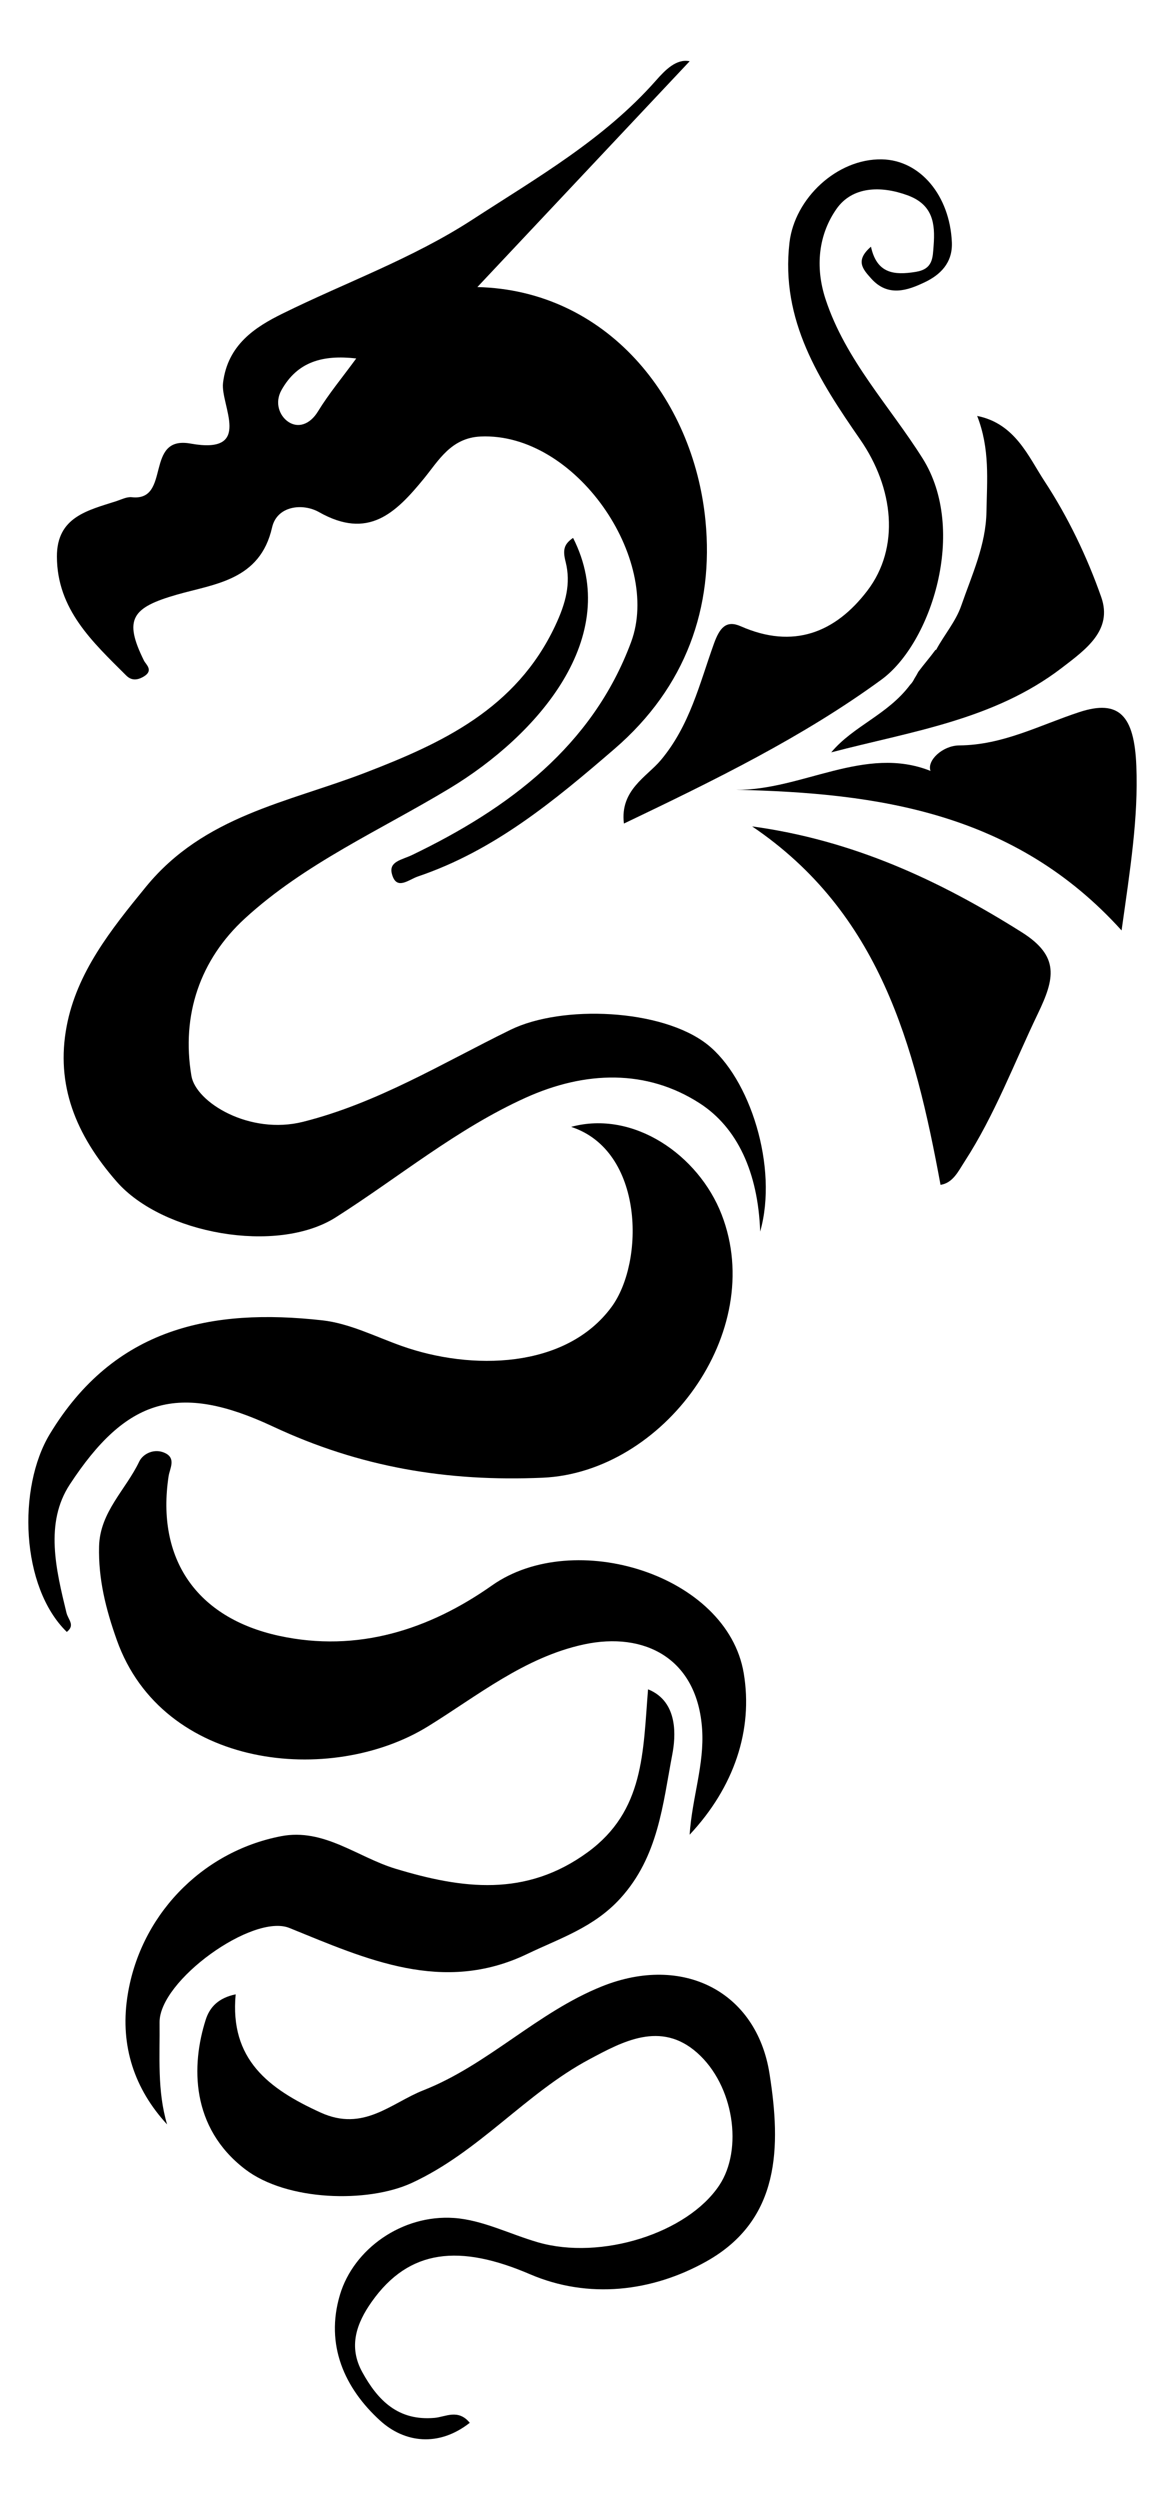
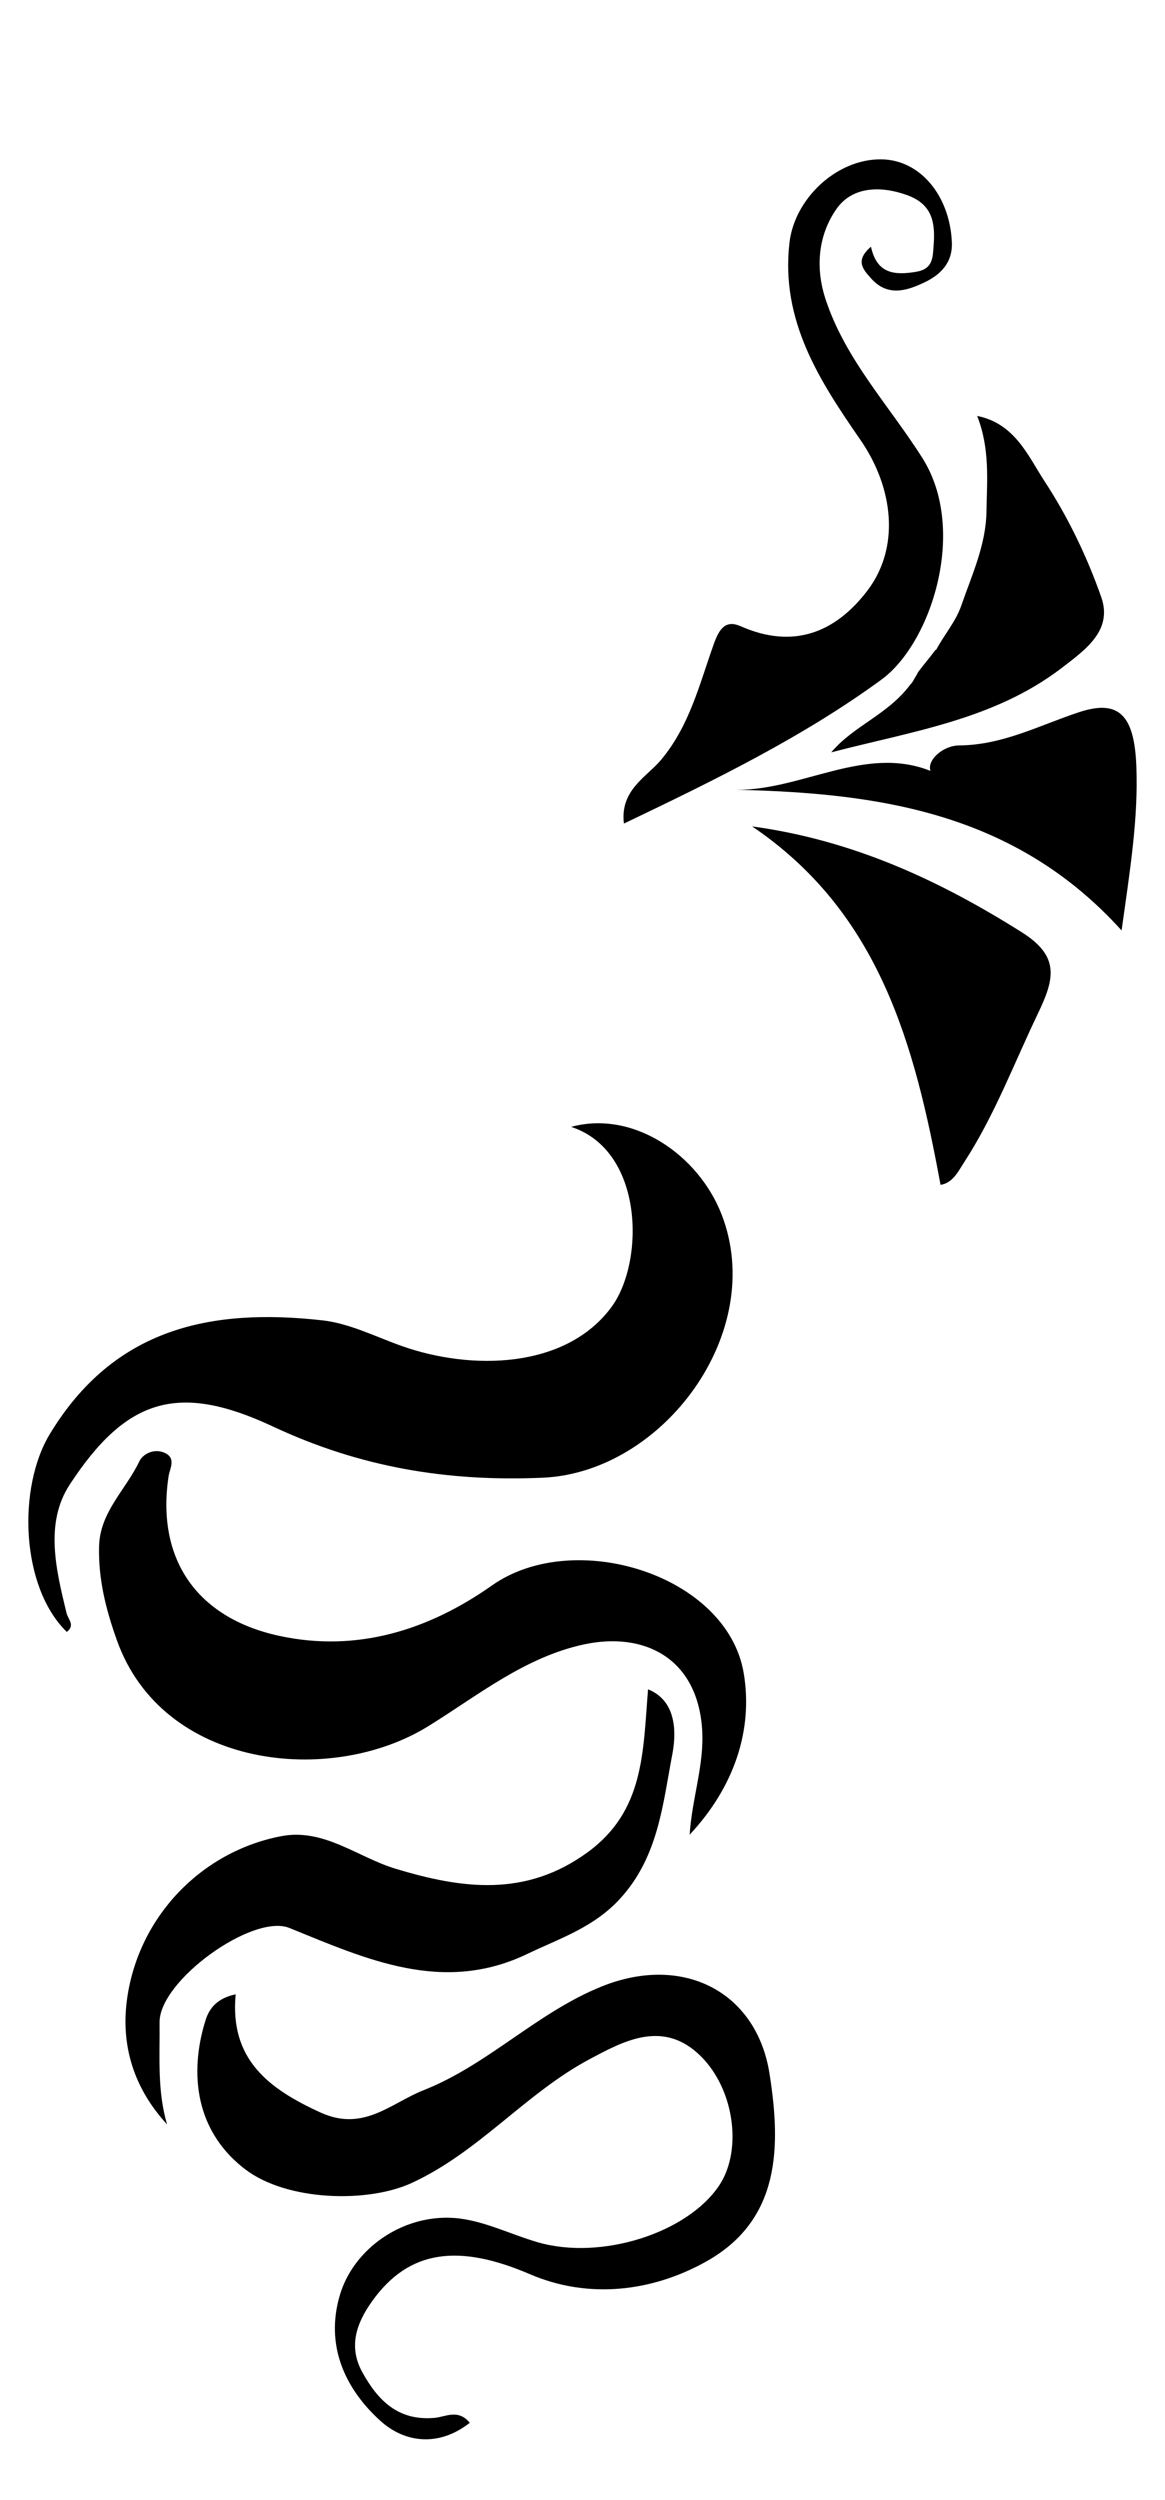
<svg xmlns="http://www.w3.org/2000/svg" version="1.1" id="Layer_1" x="0px" y="0px" viewBox="0 0 784.102 1681.831" enable-background="new 0 0 784.102 1681.831" xml:space="preserve">
  <g>
-     <path d="M464.179,41.196c-48.297,51.349-96.915,103.039-142.886,151.914c86.547,2.056,145.417,74.079,153.528,157.204   c5.658,57.985-12.956,111.849-61.219,153.447c-40.553,34.953-80.855,68.392-132.262,85.813   c-6.404,2.17-14.513,9.751-17.554-1.644c-2.264-8.482,6.527-9.385,13.594-12.785   c64.902-31.225,121.408-73.362,147.367-143.183c20.69-55.651-37.157-141.196-101.282-138.32   c-19.91,0.893-28.293,16.222-38.063,28.19c-19.27,23.604-37.635,41.35-70.698,22.667   c-11.04-6.238-28.28-4.269-31.584,10.319c-8.077,35.666-38.736,37.917-64.139,45.22   c-30.237,8.692-35.912,16.431-22.089,44.35c1.29,2.605,6.699,6.612-0.117,10.703   c-4.774,2.865-8.597,2.552-11.845-0.688c-22.576-22.52-46.525-44.358-46.629-79.986   c-0.077-26.68,20.783-31.081,39.89-37.259c3.458-1.118,7.147-3.055,10.515-2.682   c26.74,2.963,8.13-41.744,39.562-36.078c42.472,7.657,20.042-25.785,21.834-40.765   c3.081-25.764,21.817-37.653,39.725-46.509c42.647-21.089,87.615-37.078,128.005-63.3   c43.592-28.3,88.734-54.066,123.727-93.735C447.596,47.246,455.166,39.317,464.179,41.196z M239.766,241.131   c-22.781-2.59-39.63,2.271-50.29,21.237c-4.818,8.573-1.351,17.374,4.501,21.355   c6.696,4.555,14.676,1.798,20.008-6.916C221.172,265.061,230.073,254.363,239.766,241.131z" />
-     <path d="M511.634,828.482c-1.409-39.98-15.496-70.039-40.687-86.291c-35.643-22.995-76.895-21.933-117.05-3.806   c-46.405,20.948-85.378,53.496-127.826,80.473c-39.697,25.228-116.761,11.128-147.446-23.862   c-27.942-31.863-41.159-65.431-33.77-104.595c6.825-36.173,29.704-64.939,53.395-93.883   c39.137-47.815,95.212-56.607,147.355-76.633c51.787-19.89,101.677-43.015,127.965-98.698   c7.245-15.346,10.806-28.73,7.095-43.341c-2.092-8.237-0.898-11.898,5.04-16.01   c33.791,66.52-23.776,132.738-83.249,168.595c-46.55,28.066-97.295,50.408-137.66,87.444   c-30.098,27.616-42.871,64.915-35.965,105.851c3.018,17.888,39.196,39.966,75.2,30.894   c50.277-12.668,93.915-39.549,139.576-61.882c34.693-16.969,101.855-14.133,132.335,9.765   C504.659,725.018,523.963,785.054,511.634,828.482z" />
    <path d="M384.406,758.043c41.947-11.42,85.728,18.918,101.267,58.918c30.814,79.32-39.407,173.597-120.474,177.099   c-64.261,2.776-122.888-7.009-181.497-34.451c-63.759-29.853-98.757-18.94-136.729,38.994   c-16.998,25.934-9.247,57.373-2.253,86.252c1.169,4.826,6.052,8.346,0.237,12.937   c-31.079-30.275-33.249-97.037-11.435-133.09c43.331-71.615,108.775-84.864,183.476-76.509   c18.154,2.03,35.613,10.93,53.206,17.192c47.044,16.743,110.607,15.523,141.344-26.137   C433.929,848.913,433.558,774.091,384.406,758.043z" />
    <path d="M464.152,1234.209c1.667-24.968,9.978-47.146,8.415-70.862c-3.16-47.915-38.919-65.893-79.568-57.148   c-40.024,8.61-71.922,34.786-105.028,55.183c-65.174,40.155-178.442,28.817-209.359-58.149   c-7.435-20.914-12.487-41.076-11.928-63.063c0.588-23.092,18-38.026,27.024-56.988   c2.548-5.355,10.277-9.126,17.387-5.727c7.576,3.623,3.158,10.403,2.374,15.595   c-8.384,55.541,18.771,95.26,74.259,107.343c53.088,11.561,101.402-4.295,143.43-33.893   c55.3-38.945,158.268-7.22,169.399,59.001C506.989,1163.763,494.118,1202.249,464.152,1234.209z" />
    <path d="M316.181,1629.811c-20.984,16.461-43.912,13.474-60.302-1.437c-23.878-21.721-37.187-50.888-27.057-84.748   c9.191-30.722,41.753-53.996,76.707-51.607c19.124,1.307,37.632,10.907,56.532,16.373   c42.443,12.273,100.603-6.108,122.052-38.34c16.078-24.161,9.968-67.196-14.97-89.217   c-24.468-21.607-50.143-7.444-72.395,4.414c-42.982,22.904-74.394,62.456-119.838,83.309   c-29.372,13.478-83.824,12.258-112.018-9.381c-36.596-28.087-36.205-69.827-26.463-100.44   c2.805-8.813,8.789-14.767,20.191-17.163c-4.083,43.613,21.879,63.467,57.209,79.551   c28.888,13.152,47.33-6.409,69.226-15.038c43.444-17.12,76.476-52.37,120.083-69.865   c54.41-21.829,104.05,3.354,112.779,58.699c7.742,49.079,7.45,98.319-42.431,126.294   c-36.656,20.559-79.542,25.493-118.745,8.668c-47.165-20.243-81.289-17.267-106.584,18.545   c-10.196,14.435-15.819,30-6.344,47.26c10.539,19.199,24.264,32.989,48.719,30.798   C299.88,1625.829,308.33,1620.272,316.181,1629.811z" />
    <path d="M436.164,1136.399c20.824,8.344,18.492,32.479,16.325,43.806c-6.402,33.463-9.342,68.757-35.032,96.909   c-17.816,19.524-40.593,26.74-62.456,37.247c-56.943,27.366-108.548,3.533-160.219-17.422   c-24.516-9.942-87.711,35.382-87.384,63.555c0.265,22.804-1.679,45.854,5.069,68.615   c-22.167-24.049-31.414-52.812-26.896-84.771c7.761-54.906,49.701-98.715,103.584-109.126   c28.846-5.574,51.489,14.149,77.079,21.883c44.705,13.511,87.589,19.384,129.367-11.152   C433.645,1218.138,432.742,1178.799,436.164,1136.399z" />
    <path d="M586.204,165.953c3.935,18.086,15.516,19.328,30.206,16.926c11.619-1.9,11.33-9.55,11.957-17.668   c1.147-14.851-0.479-27.547-17.478-33.803c-18.363-6.758-37.376-5.799-47.819,9.041   c-12.104,17.2-14.641,38.946-7.402,60.917c13.435,40.774,43.087,71.761,65.254,106.943   c30.484,48.384,5.783,124.435-27.649,148.861c-52.843,38.607-111.937,67.469-173.345,96.843   c-2.791-22.541,15.409-31.417,24.879-42.724c19.466-23.24,26.002-51.268,35.632-78.102   c3.858-10.751,8.19-16.279,18.136-11.893c35.364,15.593,63.68,4.285,85.203-23.957   c22.121-29.026,17.738-69.09-4.808-101.635c-27.498-39.694-53.716-80.137-47.606-132.541   c3.456-29.64,31.922-56.557,62.219-55.959c25.898,0.511,45.696,24.54,47.067,55.777   c0.62,14.121-8.128,22.061-18.249,26.893c-11.437,5.46-24.693,10.183-36.024-2.477   C580.687,181.037,575.395,175.313,586.204,165.953z" />
    <path d="M633.027,797.051c-17.414-94.4-41.01-183.092-126.814-241.136c68.017,9.302,126.049,36.29,181.473,71.199   c25.733,16.208,22.149,31.255,10.863,54.748c-16.037,33.38-29.045,68.215-49.324,99.503   C644.927,787.995,641.385,795.754,633.027,797.051z" />
    <path d="M495.237,531.286c44.256,0.585,86.951-30.293,131.052-12.684c-2.602-6.895,8.003-17.067,19.35-17.16   c29.502-0.241,54.218-13.703,80.841-22.425c26.732-8.757,36.978,2.311,38.328,36.19   c1.389,34.879-4.062,69.016-9.931,110.697C683.124,546.541,591.291,533.426,495.237,531.286z" />
    <path d="M741.197,401.7c-9.535-27.183-22.382-53.903-38.163-77.958c-10.929-16.659-19.771-38.815-45.354-43.948   c8.685,22.171,6.607,43.362,6.259,64.389c-0.371,22.5-9.806,42.56-16.973,63.264   c-3.693,10.669-11.529,19.684-16.877,29.661c-0.175,0.016-0.337,0.076-0.509,0.105   c-3.67,5.035-7.799,9.724-11.507,14.71c-0.854,1.611-1.737,3.177-2.678,4.652   c-0.725,1.481-1.607,2.869-2.837,4.095c-15.107,20.191-38.22,27.616-53.102,45.443   c53.838-14.129,109.398-21.762,155.138-56.792C730.846,436.876,748.996,423.935,741.197,401.7z" />
  </g>
</svg>